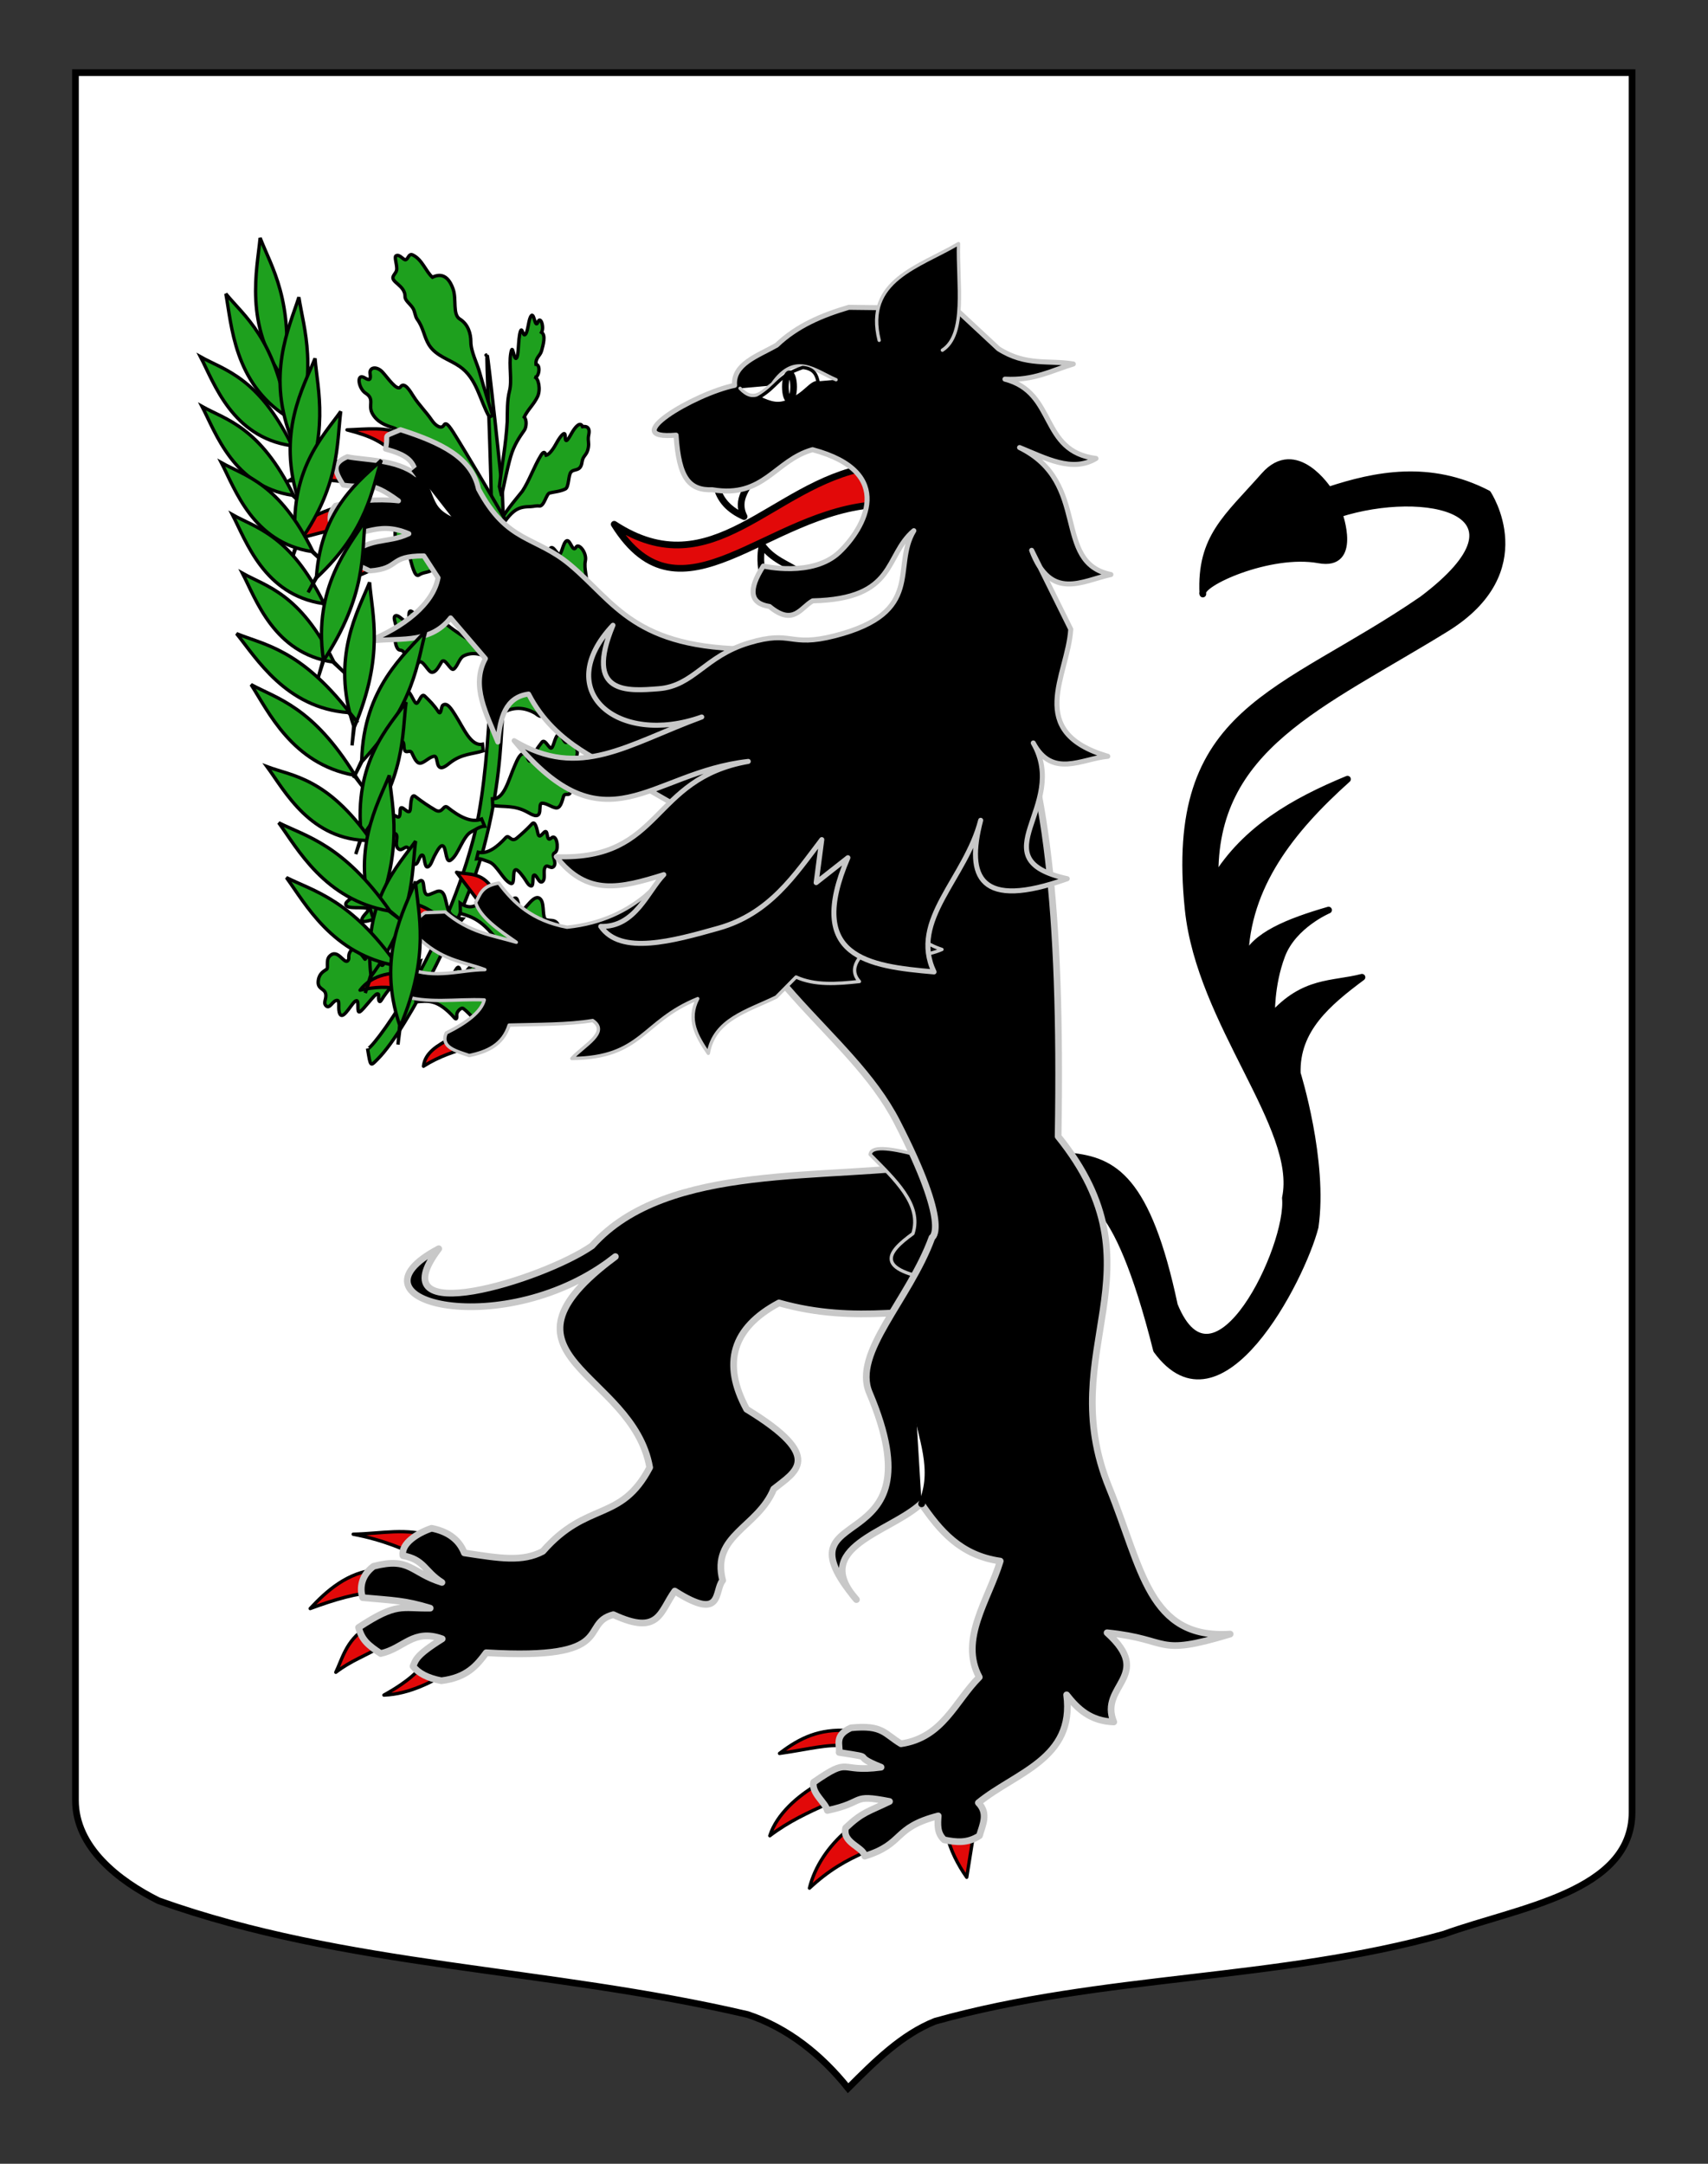
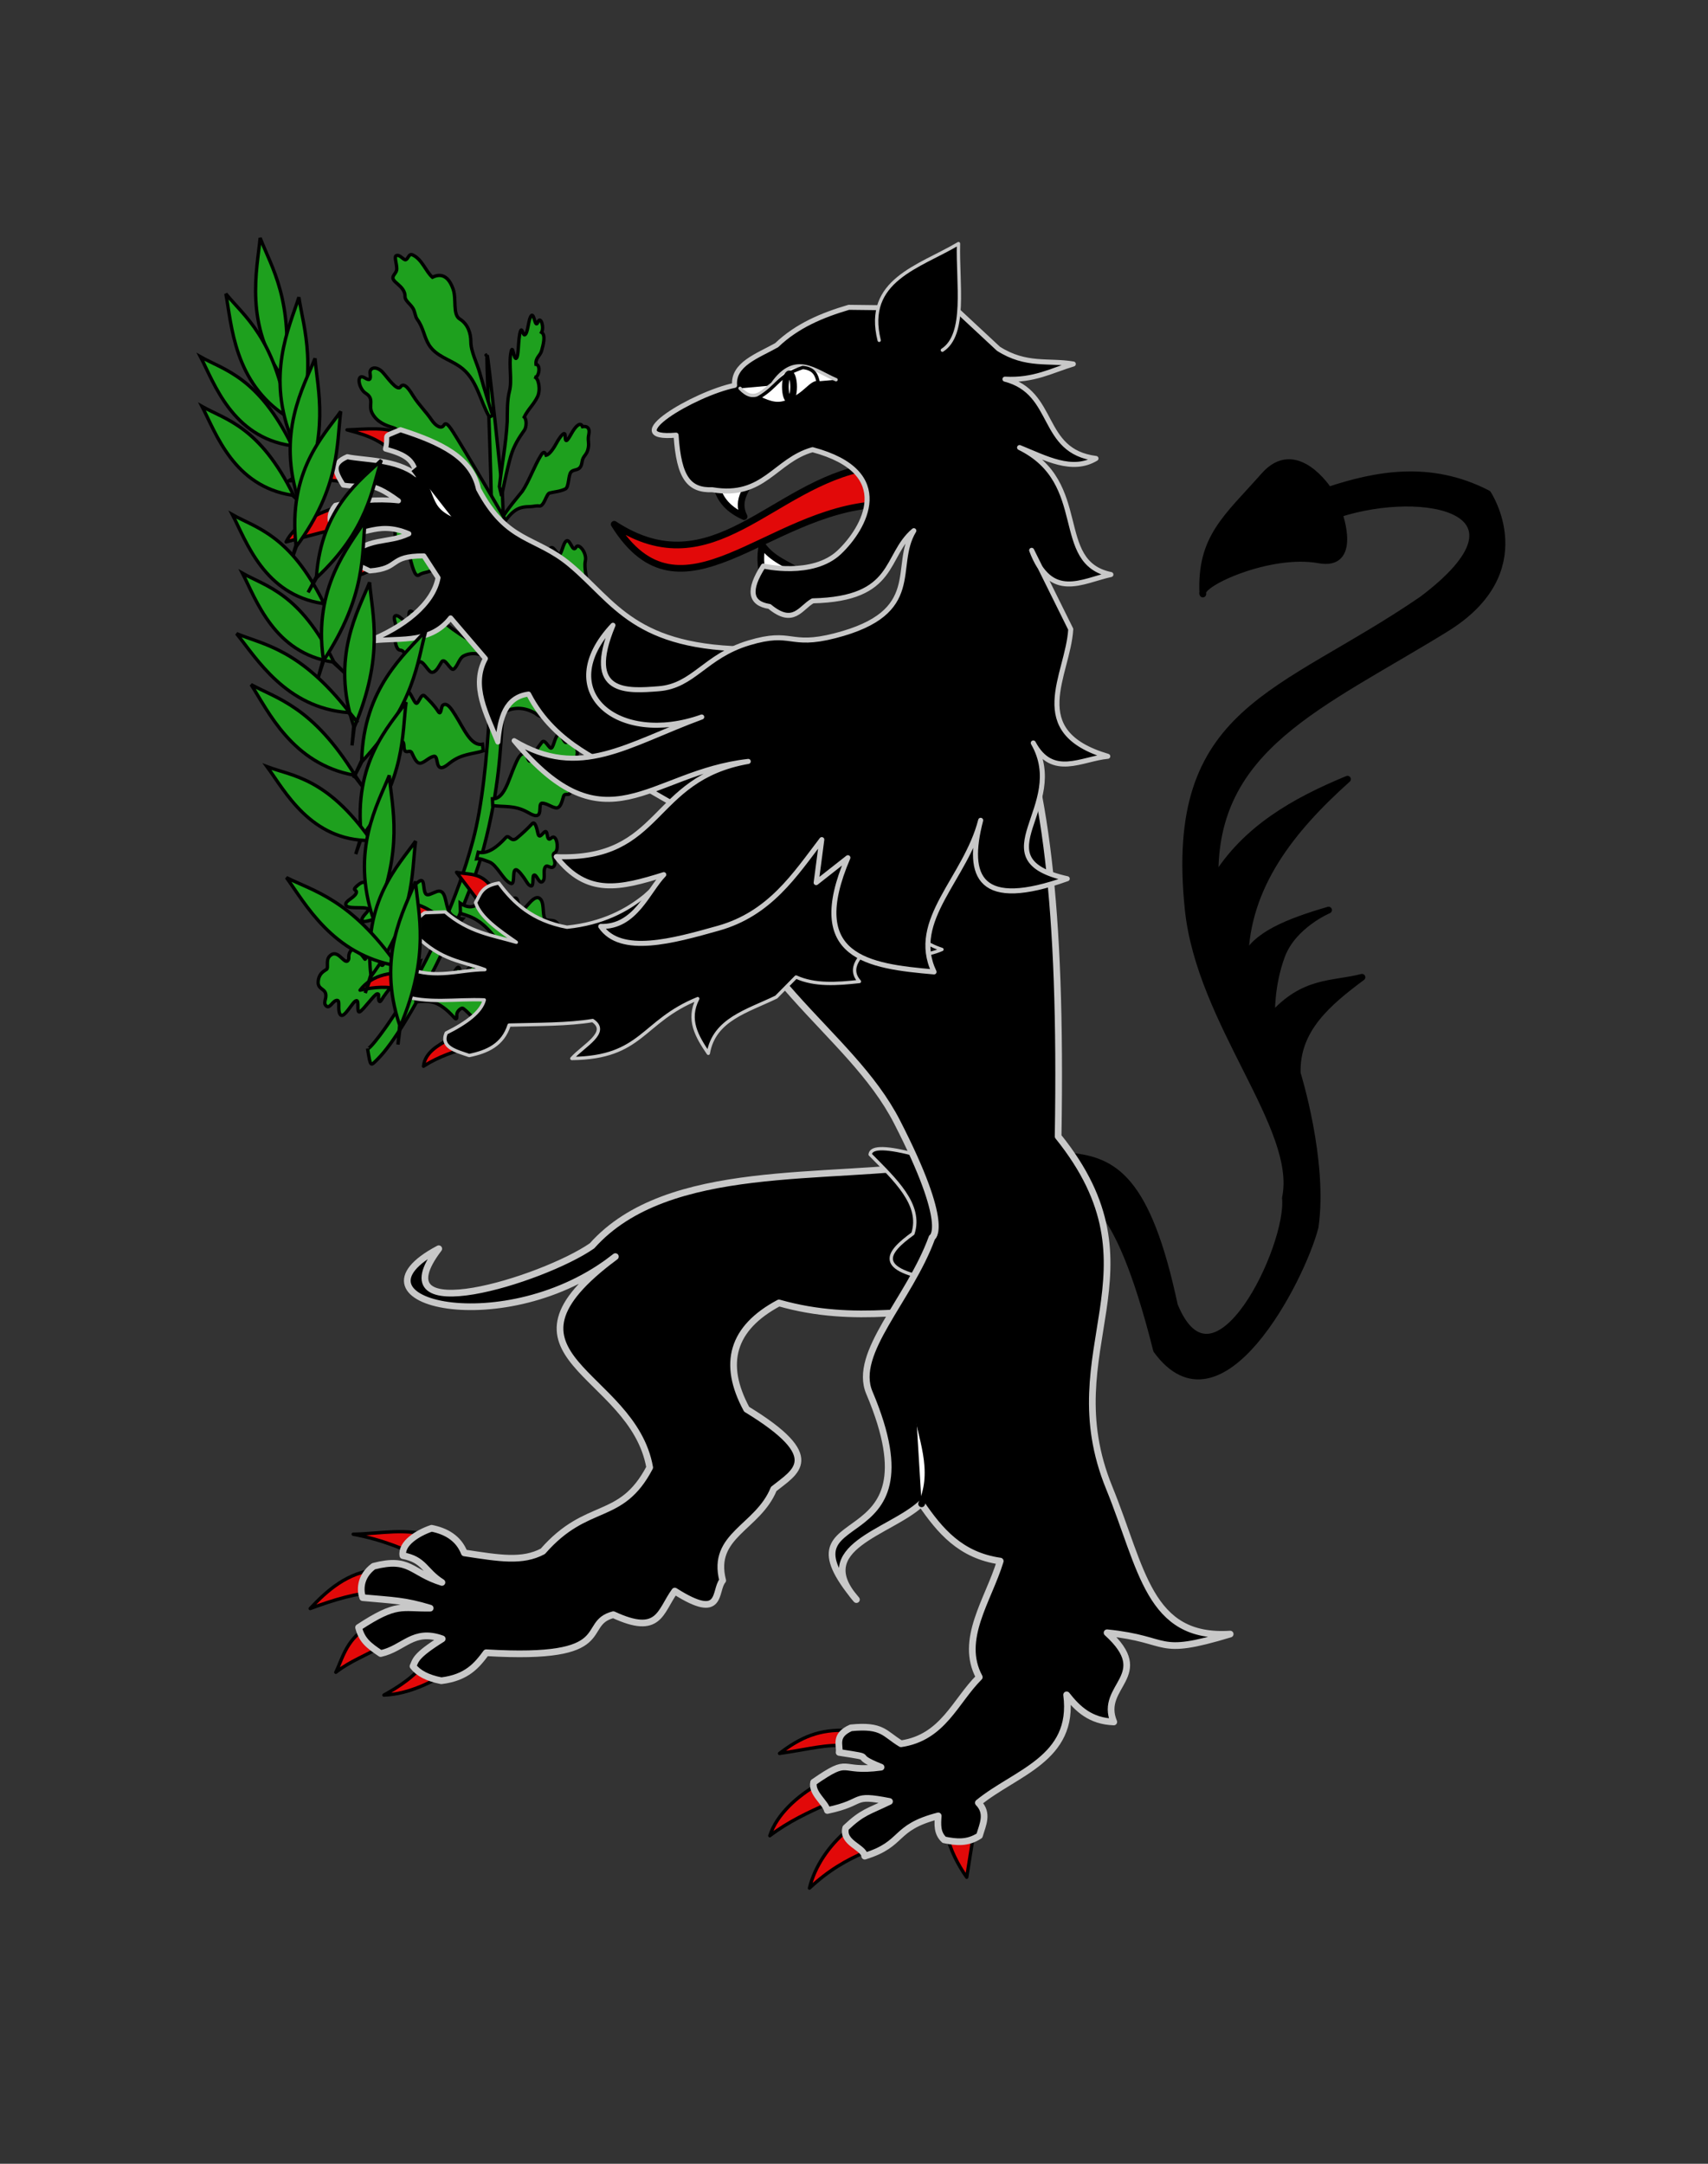
<svg xmlns="http://www.w3.org/2000/svg" version="1.1" id="Calque_1" x="0px" y="0px" width="255.118px" height="323.148px" viewBox="0 0 255.118 323.148" enable-background="new 0 0 255.118 323.148" xml:space="preserve">
  <rect x="0" y="0" width="255.118" height="323.148" fill="#333333" stroke="none" />
-   <path id="Fond_ecu" fill="#FFFFFF" stroke="#000000" d="M11.27,10.857c78,0,154.506,0,232.506,0c0,135.583,0,149.084,0,259.754  c0,12.043-17.099,14.25-28.1,18.25c-25,7-51,6-76,13c-5,2-9,6-13,10c-4-5-9-9-15-11c-30-7-60-7-88-17c-6-3-12.406-8-12.406-15  C11.27,245.32,11.27,147.232,11.27,10.857z" />
  <g id="Chene">
    <path id="Tige" fill="#1EA01E" stroke="#000000" stroke-width="0.5" d="M72.767,52.981c-0.414,0.136,3.121,52.872-2.099,72.455   c-4.813,18.056-15.629,32.025-15.771,31.143c0.466,2.878,0.42,2.679,1.523,1.581c4.556-4.53,13.385-22.244,15.842-31.581   c2.347-8.911,2.519-15.177,2.765-18.958c0.912-13.956,0.278-27.104,0.023-33.723C74.982,72.125,72.888,52.941,72.767,52.981   C72.757,52.983,72.767,52.981,72.767,52.981C72.352,53.117,72.767,52.981,72.767,52.981C72.352,53.117,72.767,52.981,72.767,52.981   C72.352,53.117,72.767,52.981,72.767,52.981C72.352,53.117,72.767,52.981,72.767,52.981C72.352,53.117,72.767,52.981,72.767,52.981   C72.352,53.117,72.767,52.981,72.767,52.981z" />
    <g id="Feuilles">
      <path id="path25246" fill="#1EA01E" stroke="#000000" stroke-width="0.5" d="M73.582,62.031c0,0-1.333-4.168-1.917-6.319    c-0.403-1.483-1.333-3.178-1.336-4.675c-0.003-1.211-0.395-2.61-1.661-3.396c-1.083-0.675-0.467-2.946-0.973-4.419    c-0.55-1.608-1.505-2.594-3.106-1.817c-0.993-0.855-1.514-2.646-2.933-3.326c-0.591-0.284-0.662,0.547-1.029,0.705    c-0.331,0.14-0.912-0.869-1.451-0.598c-0.319,0.162,0.086,1.162,0.09,1.947c0.002,0.489-0.347,0.732-0.529,1.129    c-0.41,0.883,1.792,1.359,1.765,3.044c-0.014,0.572,0.76,1.077,1.156,1.692c0.355,0.554,0.312,1.217,0.68,1.718    c0.913,1.237,0.991,2.576,1.733,3.782c1.045,1.693,3.054,2.167,4.589,3.234c2.596,1.798,2.979,5.002,4.436,7.558L73.582,62.031    L73.582,62.031z" />
      <path id="path25232" fill="#1EA01E" stroke="#000000" stroke-width="0.5" d="M74.923,74.079c0,0,0.817-4.068,1.361-5.919    c0.496-1.682,1.281-2.84,2.042-3.921c0.306-0.433,0.393-1.556-0.028-1.952c0.602-1.211,1.399-1.821,1.997-3.056    c0.484-1.004,0.169-2.818-0.469-2.928c0.615,0.285,1.044-1.788,0.235-1.89c-0.088-1.036,0.626-1.238,0.842-2.053    c0.211-0.802,0.658-2.32-0.012-2.72c0.462-0.813-0.214-2.661-0.59-1.431c-0.438,0.853-0.531-2.022-1.081-0.838    c-0.324,0.696-0.39,2.459-0.845,2.639c-0.279,0.108-0.405-1.291-0.656-0.473c-0.363,1.186-0.207,3.775-0.625,3.984    c-0.394,0.196-0.503-2.52-0.806-0.712c-0.293,1.749,0.22,4.042-0.186,5.586c-0.369,1.413-0.311,3.042-0.34,4.589    c-0.185,3.386-0.807,6.473-1.168,9.678L74.923,74.079L74.923,74.079z" />
      <path id="path25230" fill="#1EA01E" stroke="#000000" stroke-width="0.5" d="M74.301,79.559c2.246-3.722,3.189-3.848,4.993-3.905    c0.413-0.015,0.844-0.154,1.233-0.088c0.751,0.128,1.058-1.811,1.564-1.936c0.768-0.19,1.548-0.222,2.343-0.598    c0.555-0.261,0.435-1.983,0.829-2.499c0.46-0.602,1.466-0.024,1.671-1.527c0.136-1.008,0.733-0.971,0.933-2.104    c0.157-0.891-0.118-1.081,0.071-1.992c0.258-1.237-0.504-1.273-0.929-1.192c-0.294-0.736-0.921-0.171-1.487,0.743    c-0.453,0.735-1.109,2.179-1.099,0.676c0.009-1.043-0.912,0.31-1.299,1.033c-0.37,0.686-1.013,1.7-1.547,1.823    c-0.188-0.461-0.349-0.685-0.788,0.026c-0.996,1.611-1.732,3.771-2.756,5.324c-1.37,1.714-2.646,3.119-3.811,5.396L74.301,79.559z    " />
      <path id="path25226" fill="#1EA01E" stroke="#000000" stroke-width="0.5" d="M74.15,99.087l-0.611-1.22    c-2.568-1.923-5.09-2.98-7.688-5.354c-0.635-0.581-0.769-0.169-0.678,0.763c0.099,1.008-0.822,0.18-1.29-0.212    c-0.741-0.623-1.454-0.954-2.191-1.596c-0.824-0.717-0.537,0.61-0.617,1.313c-0.099,0.847-1.322-0.913-1.921-0.845    c-0.754,0.084,0.407,2.003,0.053,2.359c-0.409,0.415-0.199,2.765,0.547,2.799c0.518,0.024,0.665,0.405,0.923,1.252    c0.547,1.794,1.496,1.007,1.864,0.608c0.574-0.62,1.415,1.468,1.97,1.457c0.665-0.015,1.041-0.931,1.457-1.566    c0.488-0.74,1.339,1.422,1.797,1.094c0.588-0.421,0.817-1.612,1.456-1.959C70.503,97.278,72.304,97.542,74.15,99.087L74.15,99.087    z" />
      <path id="path17221" fill="#1EA01E" stroke="#000000" stroke-width="0.5" d="M61.961,148.031c1.748,0.563,2.895-0.07,3.992-1.589    c0.435-0.601,0.669,0.734,1.035,0.404c0.384-0.347,0.933-2.048,1.362-2.355c0.432-0.307,0.438,1.456,0.727,1.229    c0.568-0.446,1.058-1.66,1.71-1.405c0.443,0.171,0.035,1.255,0.488,1.191c0.829-0.118,1.289-1.811,2.687-1.319    c0.69,0.241,0.599,1.587,0.922,1.763c0.371,0.202,1.18,0.612,1.427,1.716c0.214,0.959-0.308,0.716-0.379,1.558    c-0.065,0.785,0.697,1.276,0.359,1.821c-0.474,0.769-0.757-0.259-1.418-0.052c-0.416,0.126,0.313,1.123,0.015,1.834    c-0.41,0.986-1.451-1.266-2.035-1.215c-0.451,0.041-0.045,1.997-0.632,1.784c-0.588-0.213-2.831-2.89-3.184-2.833    c-0.31,0.05-0.873,0.563-0.809,1.102c0.032,0.277-0.027,0.708-0.313,0.385c-2.59-2.914-4-2.568-5.776-2.432L61.961,148.031    L61.961,148.031z" />
      <path id="path18995" fill="#1EA01E" stroke="#000000" stroke-width="0.5" d="M68.732,134.883c1.778,1.183,2.605,0.2,3.885-0.791    c0.505-0.391,1.196-0.817,1.682-0.041c0.447,0.718,0.615,1.375,1.093,1.255c0.478-0.121,1.156-1.071,1.479-1.17    c0.631-0.197,0.374,1.266,1.035,1.75c0.447,0.327,1.958-2.843,2.91-1.493c0.529,0.75,0.131,2.762,0.771,2.962    c0.562,0.178,1.098,0.002,1.503,0.37c0.695,0.628,0.017,1.396,0.34,1.681c0.373,0.329,0.618,0.351,0.782,1.465    c0.142,0.969-0.469,0.091-0.615,0.844c-0.135,0.704,0.594,1.848,0.195,2.223c-0.562,0.532-2.286-1.481-2.997-1.543    c-0.444-0.038,0.072,1.328-0.301,1.874c-0.513,0.757-2.662-3.672-3.168-3.362c-0.915,0.561-1.543,1.558-2.719-0.047    c-2.499-3.416-3.96-3.896-5.828-4.445L68.732,134.883L68.732,134.883z" />
      <path id="path18995_1_" fill="#1EA01E" stroke="#000000" stroke-width="0.5" d="M69.086,137.239l-0.981,1.178    c-1.811-0.719-3.258-1.24-7.33-0.088c-1.915,0.54-1.796-0.632-2.171-1.638c-0.207-0.556-4.629,1.608-4.566,0.697    c0.044-0.66,1.292-1.418,0.917-1.662c-0.598-0.389-3.197,0.135-3.312-0.629c-0.082-0.542,1.197-0.994,1.523-1.632    c0.35-0.684-0.673-0.367,0.035-1.044c0.816-0.777,1.024-0.643,1.519-0.673c0.431-0.025,0.368-1.046,1.305-1.114    c0.545-0.039,0.858,0.43,1.41,0.635c0.627,0.236,1.554-1.593,2.432-1.859c1.582-0.477,0.82,2.953,1.375,2.969    c0.817,0.026,1.517-1.285,1.894-0.74c0.192,0.275,0.142,1.443,0.443,1.832c0.303,0.387,0.84-0.025,1.634-0.315    c0.86-0.312,1.144,0.449,1.3,1.067C66.911,135.79,66.957,137.075,69.086,137.239L69.086,137.239z" />
      <path id="path19884" fill="#1EA01E" stroke="#000000" stroke-width="0.5" d="M75.558,125.083c0.492-0.538,0.761,0.809,1.637,0.087    c0.744-0.615,1.495-1.304,2.219-2.075c0.48-0.607,0.729,0.458,0.942,1.399c0.282,1.232,1.149-1.202,1.354,0.072    c0.226,1.419,0.592,0.39,0.967,0.451c0.606,0.101,0.792,2.038,0.173,2.341c-0.615,0.299,0.401,1.421-0.133,2.037    c-0.474,0.546-1.102-0.619-1.385,0.352c-0.17,0.583,0.159,1.568-0.32,1.925c-0.528,0.395-0.89-1.283-1.297-0.944    c-0.226,0.187,0.058,1.707-0.423,1.587c-0.426-0.104-0.728-0.844-1.081-1.294c-0.426-0.547-1.132-1.581-1.391-0.913    c-0.2,0.513,0.059,2.119-0.568,1.817c-0.614-0.295-1.067-0.958-1.572-1.628c-0.521-0.69-1.063-1.396-1.648-1.587    c-0.612-0.196-1.227-0.538-1.843-0.459l0.238-0.976C72.858,127.606,74.288,126.469,75.558,125.083L75.558,125.083z" />
-       <path id="path19884_1_" fill="#1EA01E" stroke="#000000" stroke-width="0.5" d="M66.853,120.576    c1.691,1.346,3.521,2.38,5.087,1.745l0.446,1.066c-0.713,0.021-1.35,0.521-2.01,0.854c-0.631,0.322-1.119,1.221-1.587,2.099    c-0.453,0.852-0.849,1.687-1.492,2.132c-0.657,0.456-0.653-1.415-0.974-1.962c-0.413-0.712-1.029,0.589-1.415,1.289    c-0.319,0.574-0.529,1.47-0.995,1.665c-0.523,0.222-0.475-1.556-0.766-1.727c-0.522-0.312-0.632,1.658-1.304,1.305    c-0.607-0.319-0.411-1.497-0.709-2.128c-0.498-1.052-1.001,0.385-1.636-0.151c-0.719-0.603,0.234-2.059-0.519-2.289    c-0.757-0.233-0.896-2.466-0.225-2.69c0.414-0.136,1.016,0.966,1.017-0.686c0.003-1.483,1.426,1.125,1.524-0.325    c0.074-1.109,0.163-2.363,0.818-1.759c0.961,0.745,1.937,1.393,2.894,1.957C66.133,121.632,66.198,120.055,66.853,120.576    L66.853,120.576z" />
      <path id="path19886" fill="#1EA01E" stroke="#000000" stroke-width="0.5" d="M76.886,114.347c0.395-0.902,0.861-2.099,1.592-1.723    c0.312,0.16,0.494,1.588,0.832,0.82c0.461-1.033,1.047-1.827,1.628-2.591c0.396-0.52,0.871,0.567,1.27,0.847    c0.44,0.311,0.617-1.688,1.184-1.995c0.545-0.293,0.917,1.887,1.417,0.949c0.367-0.688,1.65,0.812,1.392,2.039    c-0.256,1.22,0.365,2.555,0.126,3.693c-0.224,1.061-1.337-0.073-1.151,1.379c0.188,1.488-0.792,0.446-1.005,1.17    c-0.258,0.88-0.485,1.85-1.194,1.708c-0.665-0.133-1.312-0.669-1.962-0.69c-0.443-0.014-0.327,0.651-0.396,1.216    c-0.142,1.159-1.215,0.465-1.85,0.116c-1.941-1.067-3.475-0.733-5.177-0.981l-0.041-0.998    C75.322,119.378,75.935,116.517,76.886,114.347z" />
      <path id="path19886_2_" fill="#1EA01E" stroke="#000000" stroke-width="0.5" d="M72.064,111.146l0.115,0.992    c-1.643,0.512-3.209,0.422-4.959,1.78c-0.572,0.444-1.523,1.297-1.846,0.175c-0.157-0.547-0.146-1.222-0.581-1.139    c-0.639,0.123-1.194,0.753-1.83,0.988c-0.678,0.251-1.055-0.671-1.447-1.5c-0.322-0.682-1.129,0.501-1.175-0.999    c-0.045-1.463-0.967-0.169-1.353-1.181c-0.416-1.086-0.011-2.503-0.455-3.667c-0.447-1.17,0.586-2.853,1.056-2.231    c0.641,0.849,0.666-1.363,1.251-1.159c0.607,0.214,1.096,2.161,1.481,1.785c0.351-0.339,0.648-1.487,1.122-1.036    c0.692,0.665,1.396,1.356,2.012,2.305c0.455,0.705,0.411-0.734,0.693-0.941c0.663-0.485,1.312,0.624,1.843,1.453    C69.27,108.766,70.325,111.496,72.064,111.146z" />
      <path id="path19886_1_" fill="#1EA01E" stroke="#000000" stroke-width="0.5" d="M78.119,85.411    c0.395-0.902,0.86-2.099,1.592-1.723c0.311,0.16,0.493,1.587,0.832,0.82c0.461-1.033,1.047-1.826,1.627-2.591    c0.396-0.52,0.871,0.567,1.27,0.847c0.44,0.311,0.617-1.688,1.184-1.995c0.546-0.294,0.918,1.887,1.418,0.949    c0.366-0.688,1.649,0.813,1.391,2.039c-0.256,1.22,0.366,2.555,0.125,3.693c-0.223,1.061-1.336-0.073-1.15,1.379    c0.189,1.488-0.792,0.447-1.005,1.17c-0.258,0.88-0.485,1.85-1.194,1.708c-0.664-0.133-1.312-0.668-1.961-0.69    c-0.444-0.014-0.327,0.65-0.396,1.216c-0.143,1.159-1.215,0.464-1.851,0.116c-1.941-1.067-3.474-0.733-5.176-0.981l-0.042-0.998    C76.553,90.443,77.167,87.58,78.119,85.411z" />
      <path id="path25224" fill="#1EA01E" stroke="#000000" stroke-width="0.5" d="M74.066,107.173c2.05-1.737,4.036-1.675,5.801-0.696    c0.434,0.239,0.904,0.932,1.449,0.055c0.279-0.45,0.252-1.247,0.639-0.992c0.604,0.4,1.357,0.104,2.059-0.029    c0.662-0.13,0.938-1.639,0.946-2.928c0.005-0.925,0.81,0.063,1.235-0.098c0.677-0.261,0.954-1.391,0.998-2.686    c0.021-0.594,0.761-0.405,0.943-1.529c0.236-1.454-0.316-2.774-1.005-1.849c-0.691,0.927,0.179-2.033-0.604-1.369    c-0.606,0.514-1.37,2.407-1.756,2.095c-0.272-0.22-0.206-1.706-0.76-1.018c-0.586,0.726-1.145,2.142-1.723,2.701    c-0.479,0.461-0.511-1.394-1.081-0.393c-2.146,3.774-4.812,5.856-6.793,7.043l-0.334,1.528L74.066,107.173L74.066,107.173    L74.066,107.173z" />
      <path id="path25228" fill="#1EA01E" stroke="#000000" stroke-width="0.5" d="M73.337,87.969l-0.395-1.665    c-1.955-0.946-3.464-2.893-5.387-6.233c-0.526-0.917-1.188-1.697-1.692-2.342c-0.997-1.28-0.236,2.465-1.223,0.393    c-0.673-1.41-1.412-2.563-2.178-3.504c-0.711-0.876-0.808,1.429-1.48,0.178c-0.738-1.372-1.55-1.112-1.743,1.051    c-0.452-0.317-1.325,0.385-0.549,1.837c0.691,1.292-0.081,2.755,0.726,4.045c0.668,1.068,1.299-0.219,1.719,1.219    c0.377,1.3,0.79,3.394,1.454,2.924c0.629-0.443,1.368-0.33,1.988-0.764c0.766-0.536,1.093,2.635,1.679,3.018    c1.737,1.129,3.128-2.307,4.941-0.975C71.938,87.695,72.595,87.269,73.337,87.969L73.337,87.969z" />
      <path id="path25242" fill="#1EA01E" stroke="#000000" stroke-width="0.5" d="M75.235,78.496c-1.995-3.628-5.116-5.048-7.72-6.356    c-0.98-0.492-1.982-1.15-2.807-2.108c-0.147-0.758,0.444-1.469-0.805-1.744c-1.199-0.265-2.529-0.848-3.72-1.785    c-1.047-0.823,0.01-2.195-1.492-2.644c-1.017-0.302-2.396-0.79-3.11-2.172c-0.608-1.173,0.408-2.093-0.954-2.952    c-1.098-0.691-1.478-3.11-0.124-2.289c0.712,0.431,0.911,0.275,0.779-0.64c-0.143-0.987,0.977-1.165,1.854-0.234    c0.709,0.754,2.185,2.952,2.691,2.203c0.574-0.845,1.46,0.671,1.931,1.417c0.791,1.251,1.896,2.324,2.718,3.538    c0.623,0.922,1.472,1.396,1.832,0.758c0.375-0.66,1.021,0.453,2.141,2.268c1.16,1.878,4.606,7.656,6.844,11.537L75.235,78.496    L75.235,78.496z" />
      <path id="path11833" fill="#1EA01E" stroke="#000000" stroke-width="0.5" d="M62.791,143.525l-0.485,1.902    c-1.775,0.145-3.292,0.727-5.394,4.012c-0.232,0.363-0.36-0.053-0.37-0.332c-0.022-0.541,0.11-0.68-0.204-0.68    c-0.357-0.001-2.041,2.373-2.588,2.675s-0.051-1.695-0.501-1.662c-0.586,0.039-1.896,2.94-2.457,2.03    c-0.404-0.656,0.036-2.001-0.396-2.063c-0.686-0.099-1.14,1.45-1.729,0.766c-0.418-0.485,0.158-1.022-0.029-1.787    c-0.2-0.82-1.305-0.628-1.087-2.012c0.169-1.087,0.909-1.362,1.244-1.621c0.293-0.226-0.147-1.324,0.412-1.926    c1.227-1.321,2.193,1.284,2.756,0.634c0.301-0.348-0.037-0.63,0.295-1.255c0.574-1.079,1.735,0.298,2.211,1.005    c0.272,0.407,0.05-1.562,0.523-1.325c0.474,0.236,1.587,1.989,2.021,2.271c0.412,0.268,0.634-1.867,1.166-1.388    C60.355,144.727,61.188,144.071,62.791,143.525L62.791,143.525z" />
    </g>
  </g>
  <g id="Lion">
    <path id="Queue" stroke="#000000" stroke-linecap="round" stroke-linejoin="round" d="M160.424,178.994   c1.052-0.17,6.07-2.269,12.32,22.639c9.549,13.094,21.677-10.559,23.693-18.38c1.429-9.852-2.667-22.954-2.667-22.954   c-0.213-6.536,4.543-10.536,9.662-14.349c-4.424,1.152-8.664,0.379-13.494,5.834c0,0-0.19-4.576,1.525-9.107   c1.717-4.533,6.984-6.762,6.984-6.762c-6.023,1.747-11.19,3.815-12.497,7.325c0.243-10.905,6.836-19.268,15.323-26.875   c-7.981,3.3-15.251,7.444-19.778,14.836c-0.389-19.645,15.779-25.807,34.442-37.3c14.011-8.624,6.287-20.182,6.287-20.182   c-8.652-4.479-16.821-2.803-23.773-0.516c0,0-4.854-7.577-9.624-2.172c-5.532,6.267-9.575,9.204-9.163,17.685   c-0.737-1.531,10.012-6.439,17.338-5.097c5.893,1.082,3.023-6.872,3.023-6.872c12.732-4.086,30.087-0.556,12.437,12.759   c-21.199,14.559-38.098,16.162-34.992,46.27c1.762,17.103,16.745,32.611,14.522,43.138c0.735,7.223-10.571,30.784-16.574,16.021   c-4.033-19.018-9.085-21.605-15.494-22.269L160.424,178.994z" />
    <g id="Griffes_ant_droit">
      <path id="path3249" fill="#E20909" stroke="#000000" stroke-width="0.5" stroke-linecap="round" stroke-linejoin="round" d="    M51.448,75.466c-2.815,0.672-7.106,2.263-8.715,5.473c3.686-0.988,6.606-1.824,9.206-2.251L51.448,75.466z" />
      <path id="path3247" fill="#E20909" stroke="#000000" stroke-width="0.5" stroke-linecap="round" stroke-linejoin="round" d="    M52.334,68.676c-2.856,0.495-4.827,0.173-9.223,3.154c3.808-0.355,7.824-0.25,10.255,0.696L52.334,68.676z" />
      <path id="path3245" fill="#E20909" stroke="#000000" stroke-width="0.5" stroke-linecap="round" stroke-linejoin="round" d="    M60.353,64.982c-2.588-1.338-5.599-0.873-8.522-0.784c3.902,0.996,4.937,1.792,7.041,3.295L60.353,64.982z" />
      <path id="path4220" fill="#E20909" stroke="#000000" stroke-width="0.5" stroke-linecap="round" stroke-linejoin="round" d="    M53.868,83.268c-3.735,1.162-3.201,1.986-4.163,4.823c3.568-2.465,5.754-2.489,7.271-4.018L53.868,83.268z" />
    </g>
    <path id="Ant_droit" stroke="#C8C8C8" stroke-width="0.75" stroke-linecap="round" stroke-linejoin="round" d="M71.466,73.024   c4.3,8.108,8.497,6.978,13.667,11.307c6.75,5.645,9.584,12.604,27.376,12.604l-4.874,27.215l-14.073-8.1   c-2.848-2.241-10.538-4.453-14.612-12.395c-3.463,0.458-4.264,3.573-4.588,7.165c-1.686-4.188-4.081-8.396-1.859-12.467   l-5.198-6.072c-3.257,4.165-8.198,2.801-12.499,3.557c5.526-2.148,9.914-5.667,10.622-9.549l-2.121-3.269   c-5.389-0.005-3.413,1.894-8.064,2.242l-3.637-1.735c3.334-3.488,6.226-2.242,9.462-3.816c-5.123-2.192-6.963,1.027-11.076-0.233   c-0.958-1.644-0.91-2.818,0.111-4.011c2.841-0.673,6.211-1.027,9.414-0.667c-4.53-3.301-4.545-1.767-8.25-2.358   c-1.199-1.961-1.83-3.174,0.61-4.236c2.443,0.523,7.346,0.349,10.304,2.692c-0.388-2.275-1.68-3.026-4.605-3.834   c0.579-2.52-0.745-1.604,2.25-2.89C65.846,66.111,70.467,68.296,71.466,73.024z" />
    <path id="path4248" fill="#FFFFFF" stroke="#000000" d="M61.849,70.024c3.241,3.935,1.439,6.04,6.202,7.947" />
    <g id="Griffes_post_droit">
      <path id="path3534" fill="#E20909" stroke="#000000" stroke-width="0.5" stroke-linecap="round" stroke-linejoin="round" d="    M63.467,248.194c-1.285,2.05-4.093,3.84-6.123,4.96c3.921-0.155,7.323-2.07,9.784-3.498L63.467,248.194z" />
      <path id="path3532" fill="#E20909" stroke="#000000" stroke-width="0.5" stroke-linecap="round" stroke-linejoin="round" d="    M54.54,243.232c-2.838,1.775-3.476,4.68-4.38,6.515c2.404-1.833,4.368-2.388,6.817-3.902L54.54,243.232z" />
      <path id="path3530" fill="#E20909" stroke="#000000" stroke-width="0.5" stroke-linecap="round" stroke-linejoin="round" d="    M56.354,234.405c-4.438,0.362-7.594,3.212-10.023,5.823c3.66-1.348,6.857-2.307,10.324-2.527    C59.024,236.547,56.245,234.727,56.354,234.405z" />
      <path id="path3528" fill="#E20909" stroke="#000000" stroke-width="0.5" stroke-linecap="round" stroke-linejoin="round" d="    M64.769,229.543c-3.984-1.452-7.85-0.482-12.012-0.415c4.417,0.822,7.893,2.302,11.15,3.936L64.769,229.543z" />
    </g>
    <path id="Post_droit" stroke="#C8C8C8" stroke-linecap="round" stroke-linejoin="round" d="M140.484,173.759   c-16.796,2.673-40.739-0.392-52.052,12.297c-7.328,5.1-32.25,12.754-22.897,0.436c-15.264,8.062,10.156,14.063,26.381,1.176   c-20.168,14.962,2.577,17.061,5.125,31.491c-4.319,8.243-9.302,4.906-15.959,12.525c-3.064,1.621-6.415,1.046-11.731,0.236   c-0.88-2.257-2.819-3.274-4.888-3.678c-2.134,0.718-4.594,2.302-4.284,4.088c3.243,0.601,3.195,2.331,5.831,3.998   c-4.7-1.462-4.737-3.837-10.218-2.412c-2.143,1.6-1.979,3.738-1.619,4.686c4.673,0.434,6.26,0.402,10.084,1.57   c-4.35,0.078-4.91-0.922-10.697,2.882c0.503,1.943,1.521,2.699,3.3,3.896c3.491-0.771,4.854-3.76,9.19-2.195   c-4.054,2.529-3.944,3.19-4.361,4.09c0.779,1.003,2.113,1.758,4.228,2.165c3.808-0.462,5.31-2.293,6.704-4.181   c19.888,1.184,13.806-4.349,18.99-5.685c6.898,3.209,6.955-0.461,9.178-3.526c7.288,4.646,5.852-0.096,7.158-1.582   c-1.76-6.782,5.276-7.881,7.618-13.662c3.175-2.567,7.825-4.675-4.045-11.91c-3.685-6.817-2.181-12.14,4.831-15.877   c11.608,3.29,20.83,0.563,31.241,0.845L140.484,173.759z" />
    <path id="Sexe" stroke="#C8C8C8" stroke-width="0.5" stroke-linecap="round" stroke-linejoin="round" d="M129.972,172.415   c3.701,3.767,7.787,7.485,6.388,11.82c-3.876,2.81-5.985,5.453,3.863,6.974l3.787-9.885l-7.73-9.005   C131.764,171.169,130.092,171.411,129.972,172.415z" />
    <g id="Griffes_post_gauche">
      <path id="path3536" fill="#E20909" stroke="#000000" stroke-width="0.5" stroke-linecap="round" stroke-linejoin="round" d="    M126.63,258.439c-4.212-0.236-7.041,1.015-10.196,3.428c4.854-0.703,6.792-1.38,10.101-1.153L126.63,258.439z" />
      <path id="path3538" fill="#E20909" stroke="#000000" stroke-width="0.5" stroke-linecap="round" stroke-linejoin="round" d="    M122.036,266.548c-2.793,1.638-5.983,4.314-7.05,7.61c2.849-2.163,5.79-3.483,8.438-4.696L122.036,266.548z" />
      <path id="path3540" fill="#E20909" stroke="#000000" stroke-width="0.5" stroke-linecap="round" stroke-linejoin="round" d="    M126.456,273.417c-2.721,2.332-4.758,5.338-5.548,8.565c2.871-2.66,5.4-4.132,8.553-5.486L126.456,273.417z" />
      <path id="path3542" fill="#E20909" stroke="#000000" stroke-width="0.5" stroke-linecap="round" stroke-linejoin="round" d="    M141.551,274.295c0.284,1.781,1.599,4.324,2.844,6.067l1.025-6.435L141.551,274.295z" />
    </g>
    <path id="Corps_post_gauche" stroke="#C8C8C8" stroke-linecap="round" stroke-linejoin="round" d="M104.273,122.838   c5.55,23.12,22.599,30.861,29.71,44.708c8.12,15.818,5.225,17.27,5.225,17.27c-3.394,9.327-11.877,17.231-9.357,23.171   c10.993,25.945-14.663,15.619-1.931,30.906c-6.947-7.846,4.981-9.998,9.682-14.347c2.767,4.021,5.829,7.745,11.799,8.597   c-1.76,5.806-6.172,11.709-3.132,17.335c-3.614,3.601-5.4,9.017-11.69,9.945c-2.49-1.483-2.719-2.859-7.48-2.376   c-2.565,1.143-1.591,2.614-1.763,3.671c6.167,0.956,1.268,0.219,6.266,2.207c-6.49,0.879-4.329-1.74-10.076,2.246   c-0.37,1.611,1.765,3.009,2.052,4.217c5.89-1.244,3.352-2.509,9.284-1.349c-3.217,1.566-3.991,1.542-6.54,3.942   c-0.601,2.268,2.704,2.872,2.84,4.229c5.985-1.845,4.125-4.241,10.977-6.014c-0.089,1.283-0.198,2.573,0.885,3.575   c1.817,0.38,3.518,0.544,5.275-0.618c0.479-1.657,1.373-3.331-0.166-4.913c5.522-4.531,14.443-6.534,13.184-16.122   c1.652,2.104,3.562,3.928,7.042,4.05c-2.255-5.461,6.128-6.872-1-13.322c9.738,0.982,6.957,3.657,18.388,0.197   c-12.202,0.787-13.132-9.751-18.073-21.863c-8.486-20.797,8.588-32.349-7.626-52.464c0.574-34.839-1.96-52.976-7.593-67.953   L104.273,122.838z" />
    <path id="path3518" fill="#FFFFFF" stroke="#000000" stroke-linecap="round" stroke-linejoin="round" d="M137.657,224.59   c2.274-5.076-0.114-9.977-0.909-14.935" />
    <g id="Griffes_ant_gauche">
      <path id="path2264" fill="#E20909" stroke="#000000" stroke-width="0.5" stroke-linecap="round" stroke-linejoin="round" d="    M73.504,132.64c-1.58-2.431-3.499-1.974-5.316-2.366l3.485,4.593L73.504,132.64z" />
      <path id="path2266" fill="#E20909" stroke="#000000" stroke-width="0.5" stroke-linecap="round" stroke-linejoin="round" d="    M65.879,136.938c-2.44-1.271-3.862-3.17-8.971-1.097c3.902,1.016,5.003,2.138,6.522,3.861L65.879,136.938z" />
      <path id="path2268" fill="#E20909" stroke="#000000" stroke-width="0.5" stroke-linecap="round" stroke-linejoin="round" d="    M61.726,145.42c-2.894-0.377-6.109,0.007-7.947,2.46c2.107-0.482,4.229-0.642,6.379-0.037L61.726,145.42z" />
      <path id="path2270" fill="#E20909" stroke="#000000" stroke-width="0.5" stroke-linecap="round" stroke-linejoin="round" d="    M67.31,155.074c-1.931,1.045-3.822,2.11-4.055,4.163c2.262-1.448,4.79-2.313,7.42-2.955L67.31,155.074z" />
    </g>
    <path id="Ant_gauche" stroke="#C8C8C8" stroke-width="0.5" stroke-linecap="round" stroke-linejoin="round" d="M74.498,131.883   c-2.639,0.434-2.775,1.772-3.464,2.908c0.706,2.207,3.403,4.069,6.087,5.933c-3.525-1.042-7.025-1.43-10.627-4.529l-3.055,0.116   c-1.705,1.194-1.582,2.321-1.276,3.439c3.753,3.749,6.912,3.81,10.262,5.059c-3.805,0.042-7.319,1.462-11.489-0.181   c-2.955,1.62-1.274,2.694-1.132,3.947c3.933,1.425,8.341,0.565,12.532,0.757c-0.434,1.74-2.53,3.375-5.688,4.943   c-0.887,2.125,1.423,2.673,3.438,3.363c2.702-0.555,5.034-1.608,5.96-4.545c4.3-0.12,8.83-0.067,12.477-0.68   c2.609,1.751-1.384,3.754-3.108,5.669c10.592-0.122,10.38-5.516,18.805-8.938c-1.63,3.153-0.11,5.673,1.577,8.163   c0.874-5.072,5.833-6.299,10.155-8.402l2.951-2.991c2.768,1.268,6.089,1.042,9.466,0.668c-1.729-1.921-0.17-3.967,2.839-6.068   c4.493,2.723,7.146,2.269,9.486,1.284c-9.785-3.206-2.769-13.057-3.028-20.027l-14.721-11.776l-26.685,23.827   c-2.582,2.089-6.211,4.104-11.566,4.654C79.503,137.501,76.724,134.88,74.498,131.883z" />
    <g id="Tete" transform="matrix(0.984,-0.176,0.176,0.984,-23.517,33.088)">
      <path id="Langue" fill="#E20909" stroke="#000000" stroke-linecap="round" stroke-linejoin="round" d="M144.291,63.126    c-14.503-0.064-25.983,13.751-38.753,1.697c6.996,17.497,22.744,1.969,39.33,4.029L144.291,63.126z" />
      <g id="Dents">
        <path id="path2476" fill="#FFFFFF" stroke="#000000" stroke-linecap="round" stroke-linejoin="round" d="M125.853,77.047     c0.297-1.75,0.003-2.988,0.907-5.264c1.096,2.359,3.186,3.425,4.864,5.027" />
        <path id="path2474" fill="#FFFFFF" stroke="#000000" stroke-linecap="round" stroke-linejoin="round" d="M121.601,61.866     c0.093,2.189,1.252,3.902,3.243,5.24c-0.839-2.802,1.424-4.259,2.865-6.073" />
      </g>
      <path id="Contour" stroke="#C8C8C8" stroke-width="0.75" stroke-linecap="round" stroke-linejoin="round" d="M127.778,116.659    l-1.962,6.181l5.324-2.834c-8.918,13.575,0.102,16.484,9.668,19.065c-2.263-8.249,7.123-12.897,10.846-21.071    c-3.708,8.054-2.483,13.169,11.197,10.87c-12.735-5.325,2.314-10.511-1.423-20.859c1.867,5.762,6.701,3.586,10.605,3.921    c-11.612-5.812-3.716-12.951-2.103-19.666l-3.675-12.63c1.483,8.03,6.621,5.808,11.021,5.646    c-8.364-3.331-0.477-14.017-10.095-21.08c3.558,2.235,7.061,5.103,10.954,3.616c-8.154-2.551-4.031-10.719-11.305-14.059    c4.258,1.007,7.121-0.059,10.455-0.431c-3.531-1.263-7.01-0.888-10.613-4.211l-5.291-7.043l-15.629-2.988    c-4.092,0.454-8.064,1.319-11.613,3.672c-3.106,1.085-6.938,1.63-7.241,4.801c-6.246,0.173-18.839,4.969-9.914,5.783    c-0.736,6.468,0.514,8.497,3.914,8.989c7.353,2.625,9.945-2.699,15.776-3.263c11.899,5.572,5.489,12.989,1.253,15.778    c-4.604,3.035-11.555,0.041-11.555,0.041c-2.904,3.121-2.957,5.158-0.156,6.107c3.013,3.567,4.529,0.982,6.512,0.312    c12.45,1.942,11.685-4.751,16.714-7.657c-4.195,4.743-0.443,12.332-14.355,13.372c-7.184,0.541-6.026-2.004-12.859-1.214    c-6.835,0.789-9.25,4.892-14.479,4.371c-4.674-0.465-11.14-1.067-5.049-10.54c-10.896,8.109-2.418,18.009,10.643,15.83    c-11.759,2.082-19.535,6.085-28.213-1.455c10.659,18.836,18.945,8.227,33.89,9.211c-14.979-0.045-15.047,12.367-30.753,8.961    c3.51,6.684,8.601,6.315,15.347,5.47c-2.774,1.986-5.587,7.02-10.632,5.955c2.161,4.818,10.268,4.041,17.263,3.358    C118.205,126.191,122.892,121.13,127.778,116.659z" />
      <path id="Oreille" stroke="#C8C8C8" stroke-width="0.5" stroke-linecap="round" stroke-linejoin="round" d="M149.351,44.739    c-0.615-9.238,7.779-9.735,14.211-12.133c-1.205,5.853-1.165,13.563-5.172,15.246" />
      <path id="Sourcil" fill="#FFFFFF" stroke="#C8C8C8" stroke-width="0.5" stroke-linecap="round" stroke-linejoin="round" d="    M127.626,48.139c1.707,2.622,3.266,0.946,4.86,0.211c4.225-4.193,6.664-0.773,9.485,1.049" />
      <path id="Oeil" fill="#FFFFFF" stroke="#000000" stroke-width="0.5" stroke-linecap="round" stroke-linejoin="round" d="    M130.108,50.004c1.698,1.207,2.738,1.686,4.385,1.257c2.668-0.61,3.568-2.114,4.785-1.944c-0.039-1.081-0.191-2.119-1.878-2.591    C133.347,47.344,133.434,48.741,130.108,50.004z" />
      <ellipse id="Pupille" transform="matrix(-0.984 -0.176 0.176 -0.984 258.982 121.399)" fill="none" stroke="#000000" cx="134.867" cy="49.231" rx="0.617" ry="1.945" />
    </g>
  </g>
  <g id="Laurier">
    <path id="path30575" fill="#1EA01E" stroke="#010101" stroke-width="0.5" d="M38.856,35.53c-0.44,4.723-2.463,13.015,3.568,21.169   l0.438,2.251l-0.306-2.137C43.911,44.804,40.542,39.928,38.856,35.53z" />
    <path id="path28803" fill="#1EA01E" stroke="#010101" stroke-width="0.5" d="M33.735,43.875c0.865,4.623,1.204,13.281,9.086,18.325   l0.533,1.992l-0.378-1.943C41,50.391,36.509,47.272,33.735,43.875z" />
    <path id="path30581" fill="#1EA01E" stroke="#010101" stroke-width="0.5" d="M44.643,44.389c-1.39,4.423-5.041,11.778-0.888,21.636   l-0.044,2.855l0.148-2.704C47.624,55.01,45.369,49.193,44.643,44.389z" />
    <path id="path30583" fill="#1EA01E" stroke="#010101" stroke-width="0.5" d="M29.945,53.285   c2.062,3.964,4.724,11.942,13.504,13.268l1.856,1.709l-1.697-1.733C38.543,56.26,33.474,55.274,29.945,53.285z" />
    <path id="path30585" fill="#1EA01E" stroke="#010101" stroke-width="0.5" d="M30.176,60.699   c2.063,3.965,4.725,11.943,13.505,13.268l1.856,1.711l-1.697-1.732C38.776,63.674,33.707,62.688,30.176,60.699z" />
    <path id="path30589" fill="#1EA01E" stroke="#010101" stroke-width="0.5" d="M47.056,53.522   c-1.691,4.255-5.833,11.182-2.378,21.463l-0.249,2.894l0.344-2.73C49.292,64.436,47.447,58.389,47.056,53.522z" />
    <path id="path30591" fill="#1EA01E" stroke="#010101" stroke-width="0.5" d="M50.896,61.447c-2.502,3.56-7.917,8.901-6.688,19.972   l-0.833,2.717l0.89-2.528C50.819,72.728,50.278,66.28,50.896,61.447z" />
-     <path id="path30593" fill="#1EA01E" stroke="#010101" stroke-width="0.5" d="M33.063,69.097   c2.062,3.965,4.725,11.943,13.504,13.269l1.857,1.711l-1.697-1.732C41.662,72.072,36.592,71.088,33.063,69.097z" />
    <path id="path30597" fill="#1EA01E" stroke="#010101" stroke-width="0.5" d="M34.716,76.864c2.064,3.965,4.726,11.943,13.505,13.27   l1.857,1.71l-1.697-1.733C43.316,79.839,38.248,78.854,34.716,76.864z" />
    <path id="path30601" fill="#1EA01E" stroke="#010101" stroke-width="0.5" d="M56.949,68.728c-2.953,2.895-8.94,6.985-9.682,17.373   l-1.245,2.375l1.266-2.192C54.949,79.11,55.542,73.086,56.949,68.728z" />
    <path id="path30605" fill="#1EA01E" stroke="#010101" stroke-width="0.5" d="M36.205,85.598   c2.064,3.964,4.725,11.943,13.505,13.268l1.858,1.711l-1.699-1.732C44.804,88.573,39.735,87.589,36.205,85.598z" />
    <path id="path30617" fill="#1EA01E" stroke="#010101" stroke-width="0.5" d="M55.203,86.971   c-1.689,4.254-5.831,11.182-2.377,21.462l-0.248,2.895l0.342-2.73C57.439,97.883,55.593,91.837,55.203,86.971z" />
    <path id="path30643" fill="#1EA01E" stroke="#010101" stroke-width="0.5" d="M54.542,77.766c-2.438,3.874-7.772,9.93-6.251,20.667   l-0.773,2.801l0.835-2.623C54.75,88.904,54.039,82.622,54.542,77.766z" />
    <path id="path30619" fill="#1EA01E" stroke="#010101" stroke-width="0.5" d="M35.331,94.629c2.96,3.655,7.378,11.108,16.709,11.795   l1.419,1.499l-1.258-1.529C44.822,96.905,39.389,96.297,35.331,94.629z" />
    <path id="path30625" fill="#1EA01E" stroke="#010101" stroke-width="0.5" d="M63.598,94.202c-3.042,3.42-9.303,8.514-9.571,19.356   l-1.225,2.634l1.256-2.449C61.968,105.221,62.303,98.908,63.598,94.202z" />
    <path id="path30627" fill="#1EA01E" stroke="#010101" stroke-width="0.5" d="M37.503,102.24c2.55,3.952,6.139,11.835,15.344,13.522   l1.249,1.641l-1.086-1.654C46.694,105.524,41.357,104.336,37.503,102.24z" />
    <path id="path30631" fill="#1EA01E" stroke="#010101" stroke-width="0.5" d="M60.659,104.868c-2.502,3.56-7.917,8.902-6.687,19.972   l-0.834,2.716l0.889-2.528C60.583,116.149,60.041,109.699,60.659,104.868z" />
    <path id="path30637" fill="#1EA01E" stroke="#010101" stroke-width="0.5" d="M39.882,114.495c2.647,3.6,6.502,11.075,15.382,11.037   l2.098,1.405l-1.944-1.452C48.835,116.114,43.676,115.918,39.882,114.495z" />
    <path id="path30641" fill="#1EA01E" stroke="#010101" stroke-width="0.5" d="M58.147,115.798   c-1.69,4.254-5.832,11.181-2.378,21.461l-0.249,2.894l0.343-2.729C60.383,126.709,58.538,120.664,58.147,115.798z" />
    <path id="path30645" fill="#1EA01E" stroke="#010101" stroke-width="0.5" d="M62.077,125.617   c-2.502,3.559-7.917,8.901-6.688,19.971l-0.833,2.717l0.891-2.527C62,136.898,61.458,130.448,62.077,125.617z" />
    <path id="path30651" fill="#1EA01E" stroke="#010101" stroke-width="0.5" d="M42.777,131.061   c2.801,3.837,6.842,11.482,16.432,13.167l2.242,1.704l-2.076-1.716C52.418,134.289,46.85,133.109,42.777,131.061z" />
-     <path id="path30651_1_" fill="#1EA01E" stroke="#010101" stroke-width="0.5" d="M41.631,122.876   c2.8,3.836,6.841,11.481,16.431,13.166l2.242,1.704l-2.076-1.717C51.272,126.104,45.704,124.924,41.631,122.876z" />
    <path id="path30653" fill="#1EA01E" stroke="#010101" stroke-width="0.5" d="M62.07,131.647c-1.689,4.252-5.832,11.181-2.376,21.46   l-0.25,2.895l0.343-2.73C64.305,142.557,62.462,136.512,62.07,131.647z" />
  </g>
</svg>